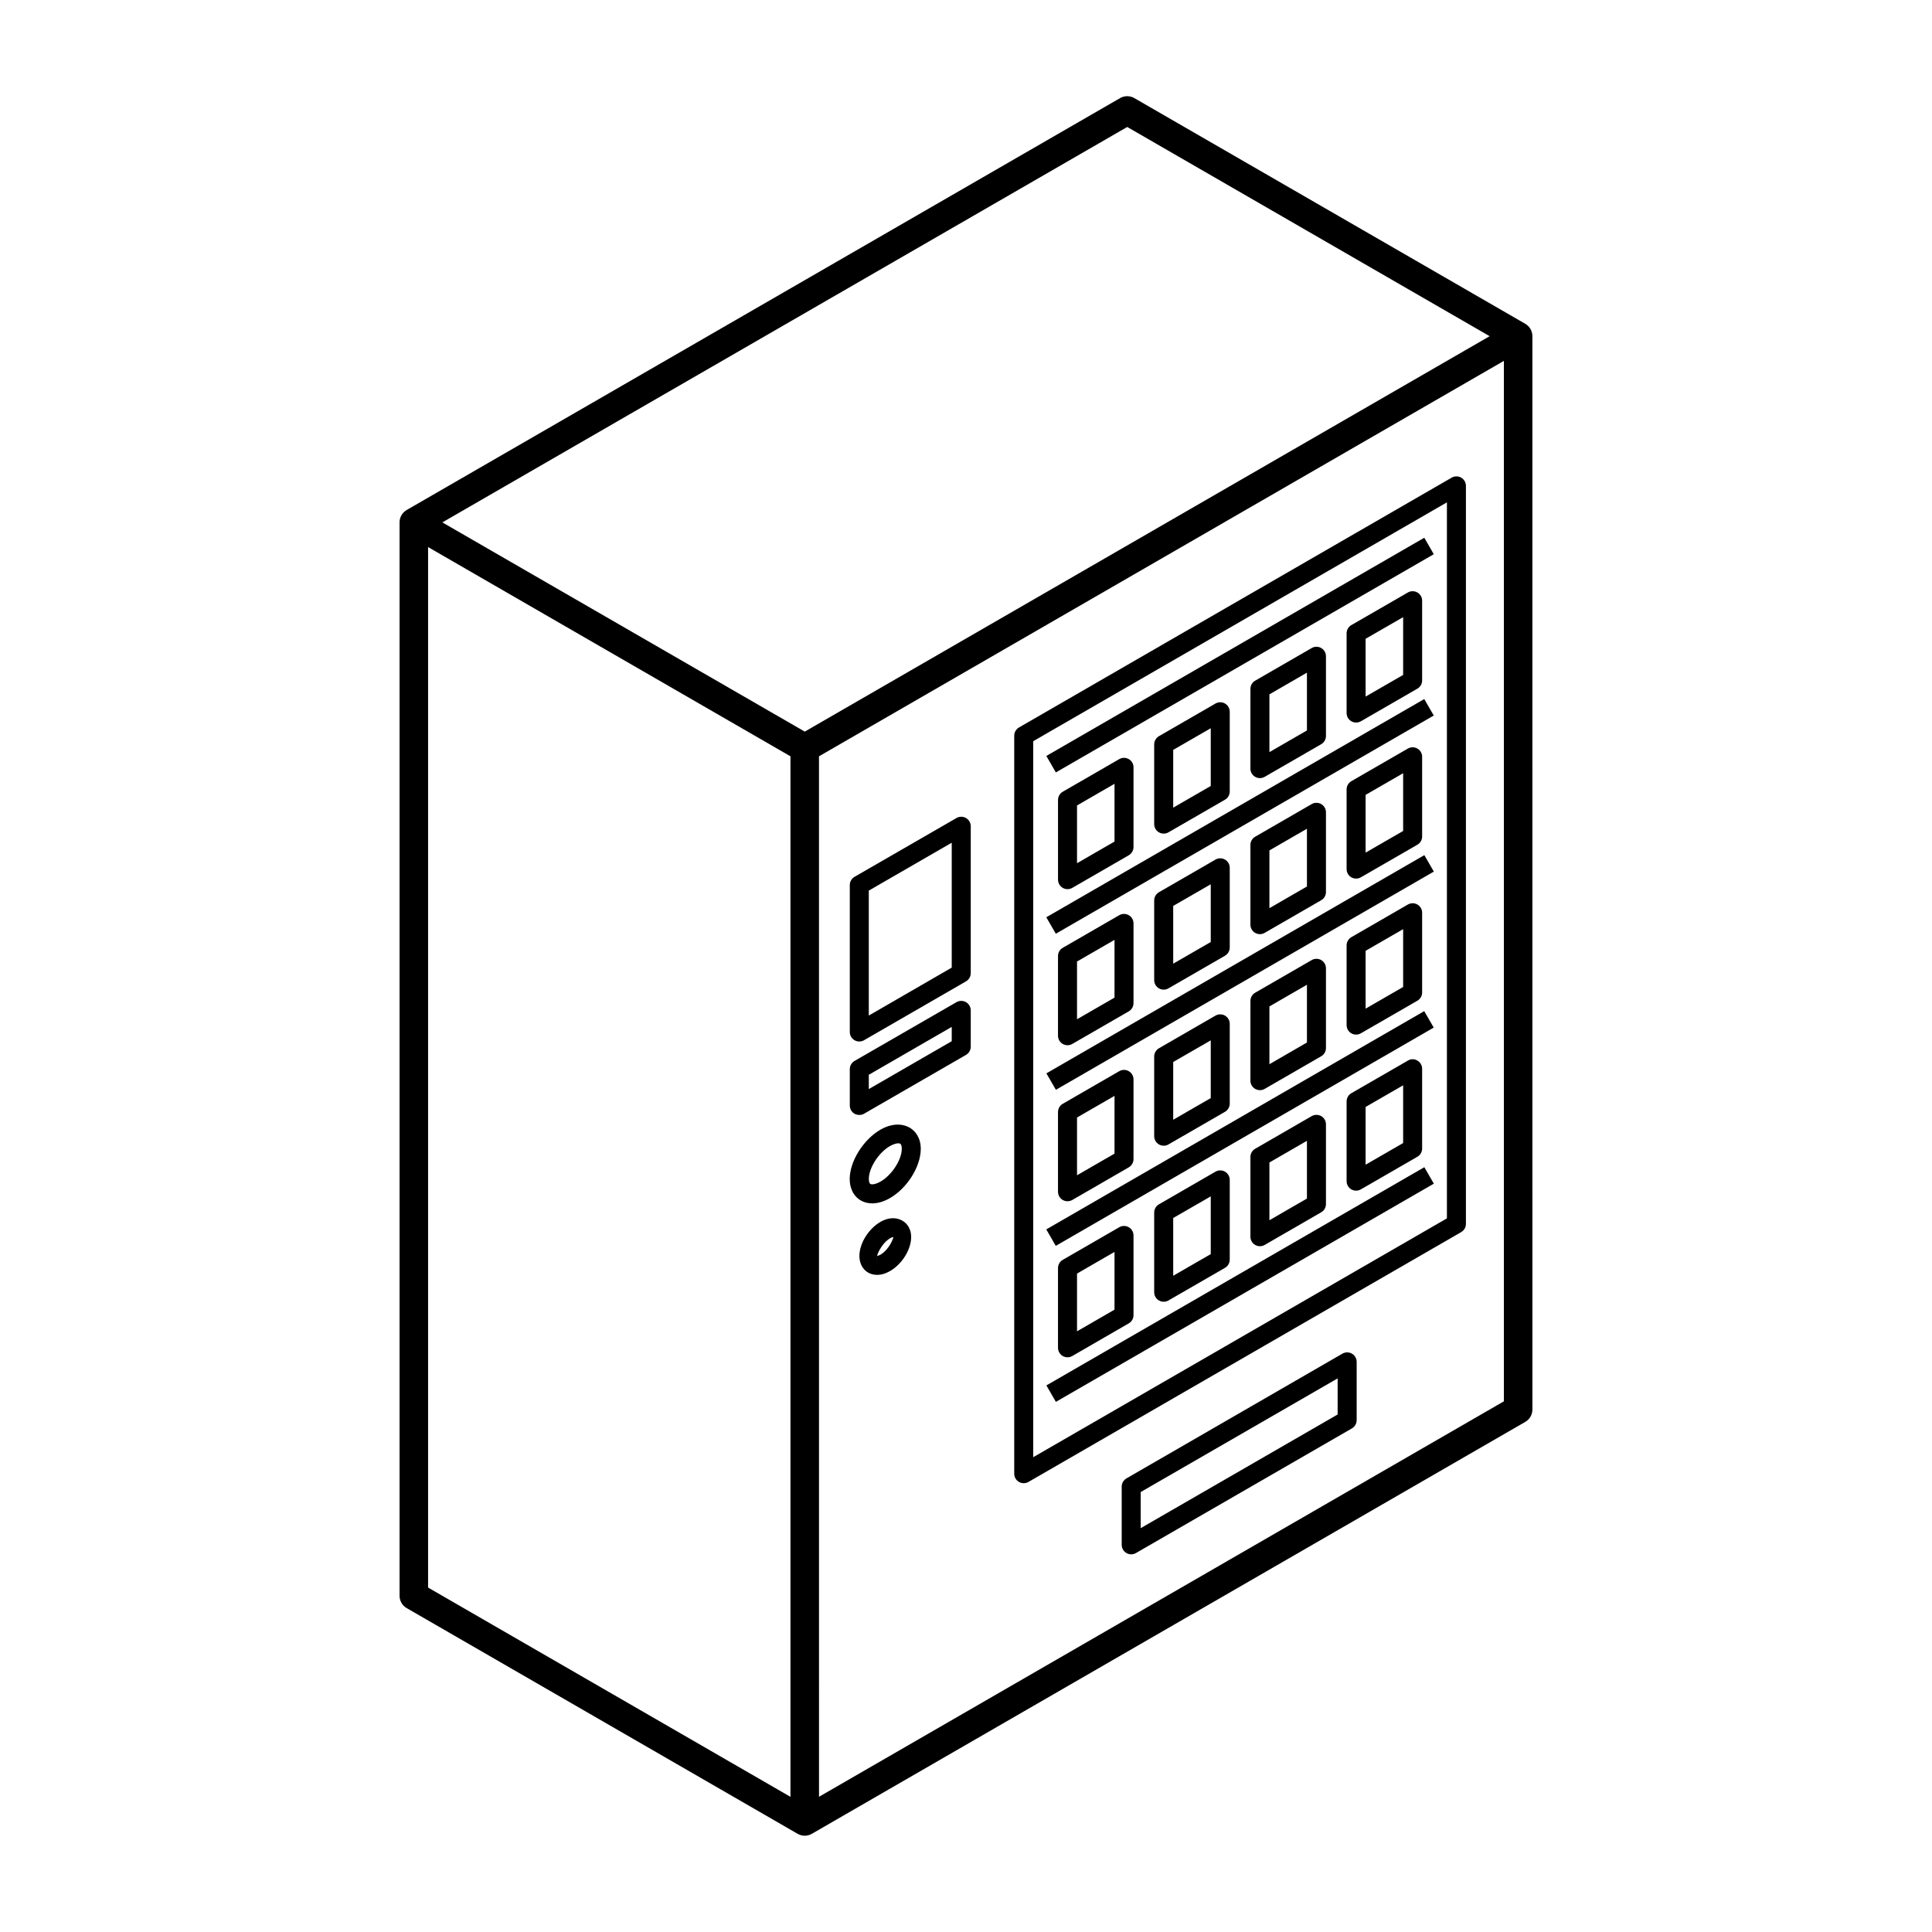
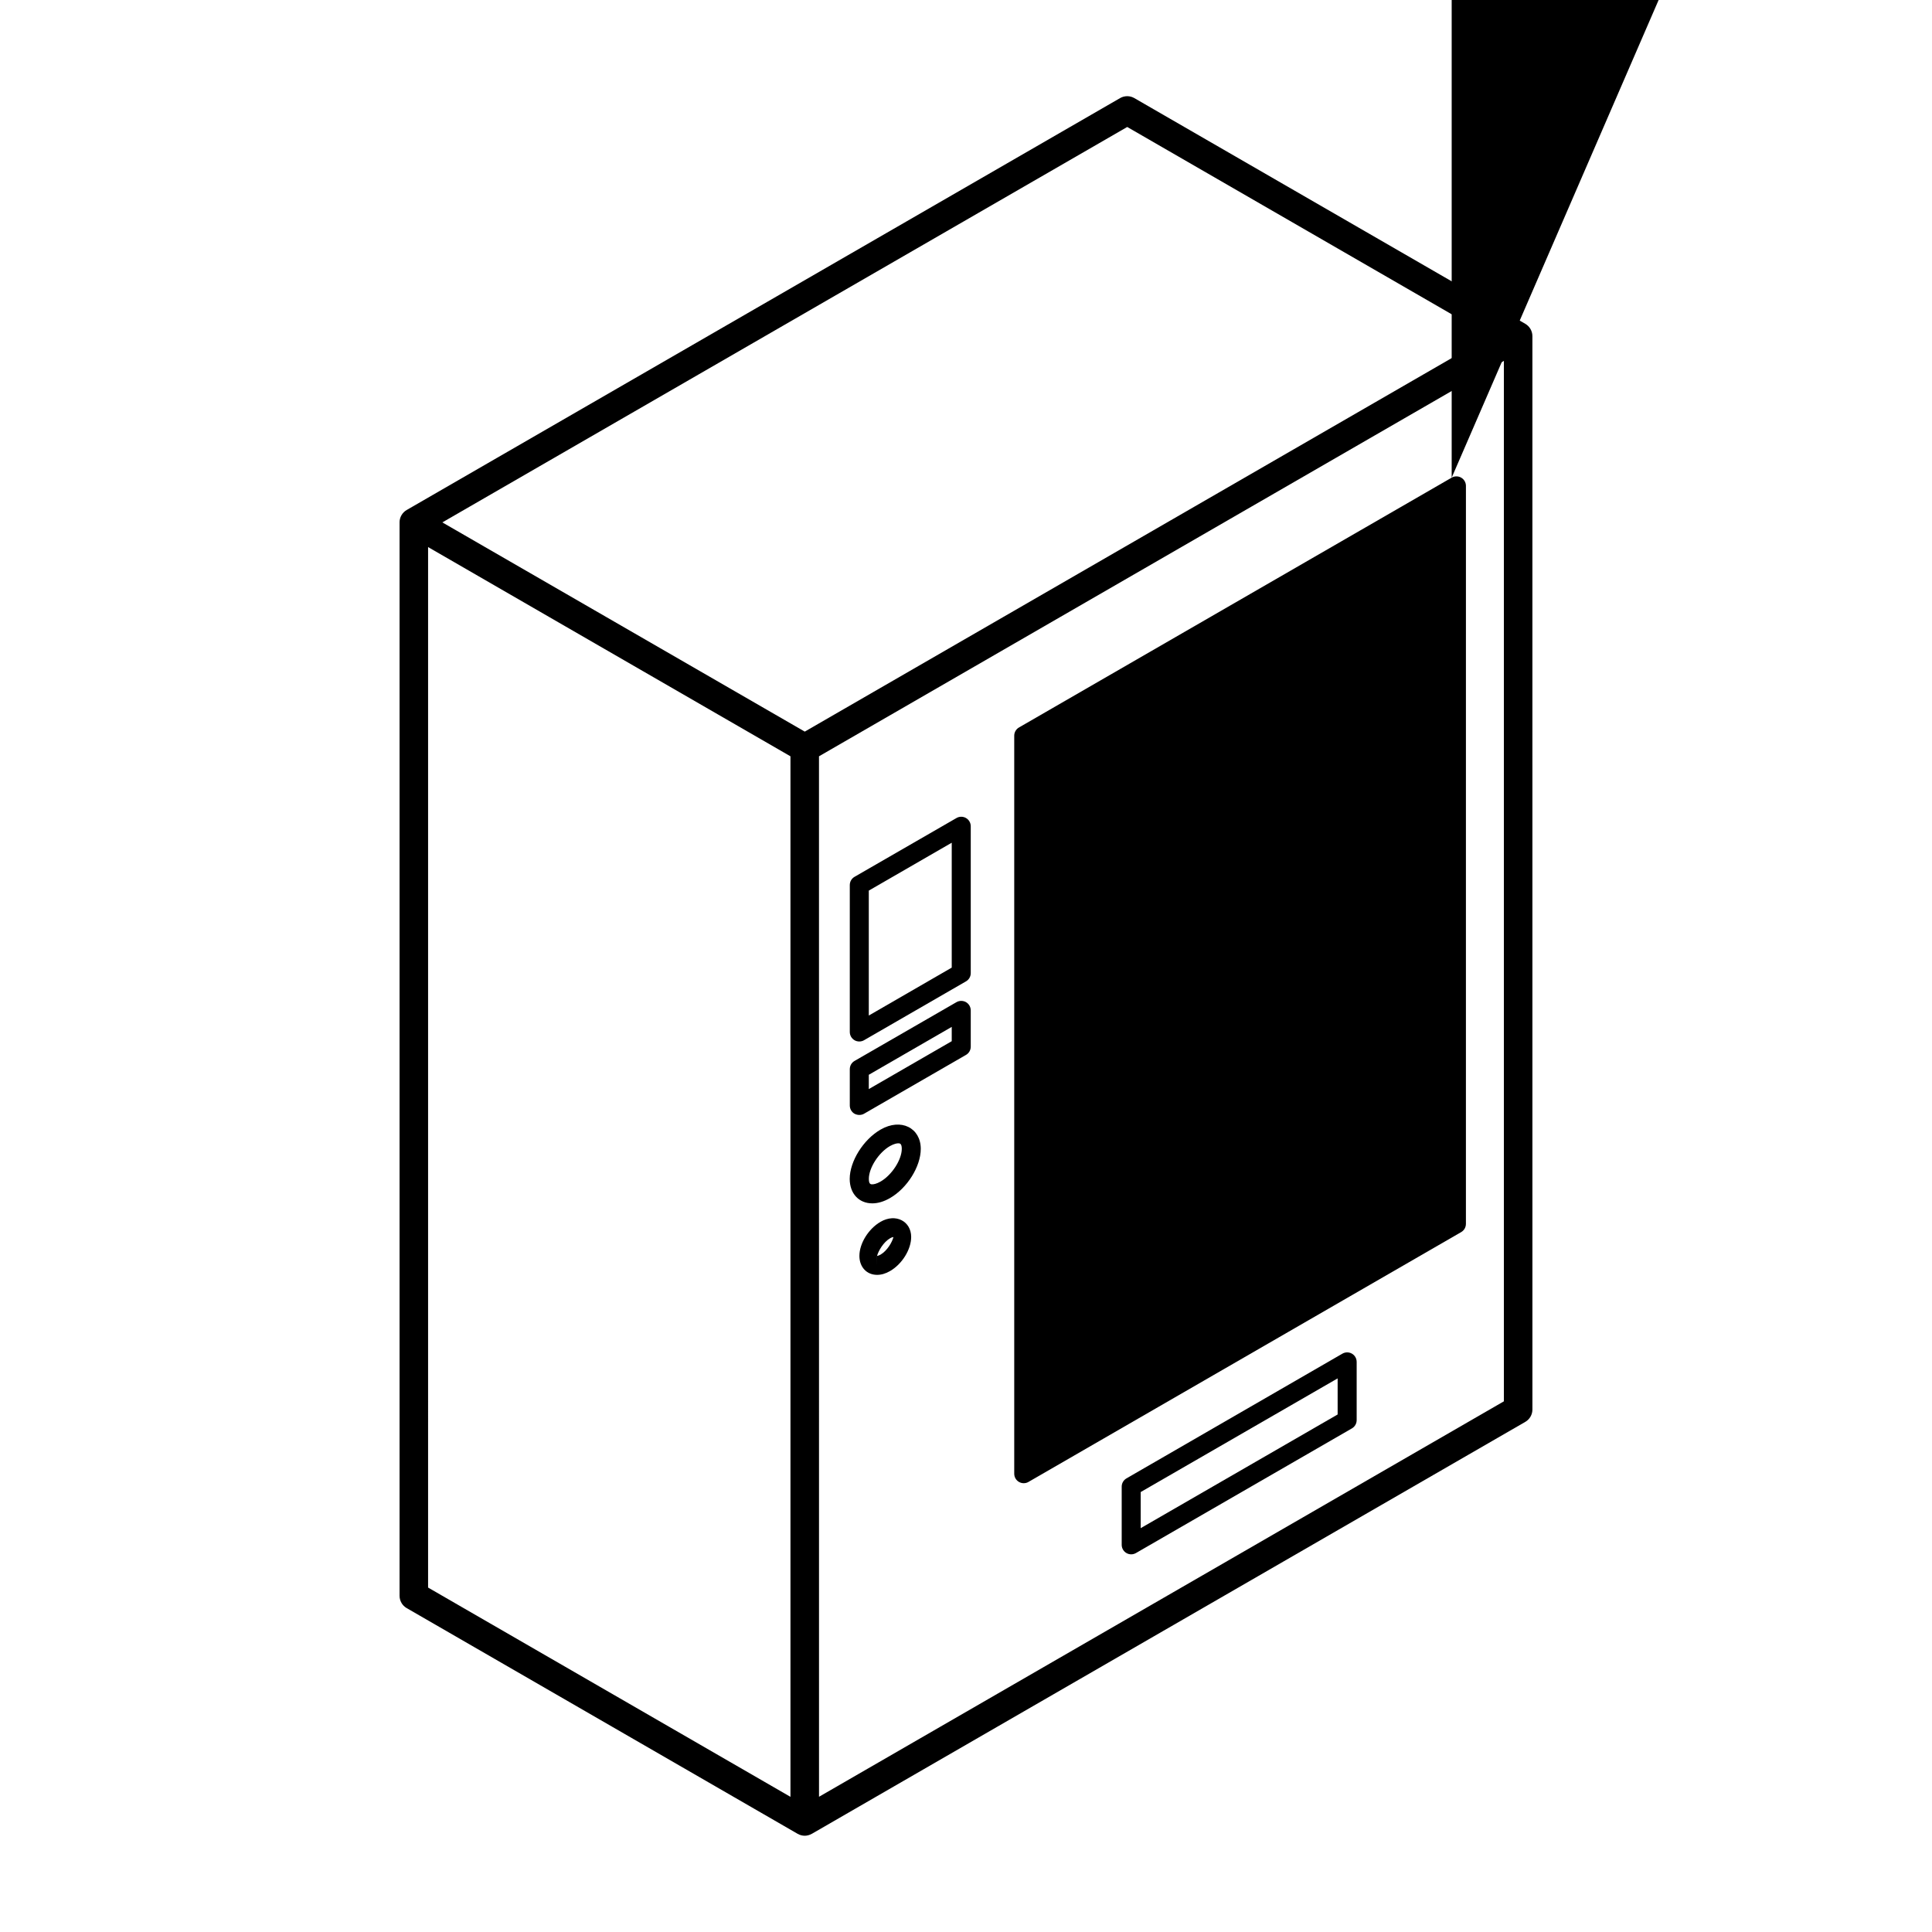
<svg xmlns="http://www.w3.org/2000/svg" fill="#000000" width="800px" height="800px" version="1.1" viewBox="144 144 512 512">
  <g>
    <path d="m249.89 282.44v284.46c0 1.352 0.727 2.602 1.891 3.266l103.59 59.809c0.586 0.336 1.238 0.516 1.891 0.516 0.648 0 1.309-0.195 1.891-0.516l189.06-109.16c1.164-0.672 1.891-1.918 1.891-3.266l-0.004-284.47c0-1.352-0.727-2.594-1.891-3.269l-103.6-59.812c-1.164-0.676-2.609-0.676-3.777 0l-189.06 109.16c-1.164 0.676-1.887 1.926-1.887 3.277zm111.15 61.988 114.55-66.137 66.957-38.656v275.73l-181.5 104.8zm-99.812-61.988 181.5-104.79 96.043 55.445-181.5 104.79zm-3.781 6.539 32.27 18.637 63.762 36.812v275.75l-32.273-18.637-63.758-36.82z" />
    <path d="m442.52 535.79c-0.777 0.449-1.258 1.281-1.258 2.18v15.426c0 0.902 0.484 1.734 1.258 2.18 0.387 0.227 0.828 0.336 1.258 0.336 0.434 0 0.871-0.117 1.258-0.336l57.238-33.039c0.781-0.453 1.258-1.281 1.258-2.207v-15.391c0-0.934-0.48-1.758-1.258-2.207-0.777-0.449-1.742-0.449-2.519 0zm3.777 3.617 52.191-30.121v9.566l-52.191 30.125z" />
    <path d="m400 404.07c0.781-0.449 1.258-1.281 1.258-2.18v-38.926c0-0.902-0.48-1.734-1.258-2.18-0.777-0.449-1.742-0.449-2.519 0l-27.02 15.582c-0.777 0.449-1.258 1.281-1.258 2.18v38.938c0 0.906 0.484 1.734 1.258 2.188 0.387 0.227 0.828 0.332 1.258 0.332 0.434 0 0.875-0.109 1.258-0.332zm-3.781-3.641-21.98 12.699v-33.109l21.98-12.691z" />
    <path d="m400 423.56c0.781-0.449 1.258-1.281 1.258-2.18v-9.613c0-0.902-0.48-1.734-1.258-2.188-0.777-0.441-1.742-0.441-2.519 0l-27.02 15.582c-0.777 0.441-1.258 1.273-1.258 2.207v9.578c0 0.934 0.484 1.77 1.258 2.207 0.387 0.207 0.828 0.316 1.258 0.316 0.434 0 0.875-0.09 1.258-0.316zm-3.781-3.633-21.98 12.691v-3.789l21.98-12.695z" />
    <path d="m369.18 456.41c0 3.871 2.414 6.492 5.984 6.492 1.508 0 3.09-0.473 4.707-1.406 4.566-2.637 8.141-8.363 8.141-13.039 0-5.523-5.211-8.246-10.66-5.098-4.566 2.641-8.148 8.379-8.172 13.051zm5.074-0.012c0-2.887 2.59-6.949 5.594-8.68 1.129-0.629 1.863-0.73 2.207-0.73 0.363 0 0.926 0 0.926 1.461 0 2.887-2.625 6.949-5.621 8.676-1.102 0.629-1.844 0.734-2.191 0.734-0.371 0.008-0.926 0.008-0.914-1.461z" />
    <path d="m371.75 476.82c0 2.961 1.93 5.031 4.695 5.031 1.117 0 2.262-0.332 3.426-1.008 3.188-1.832 5.598-5.723 5.598-9.035 0-4.144-4.074-6.348-8.117-4.016-3.199 1.848-5.602 5.734-5.602 9.027zm4.68 0c0.352-1.324 1.699-3.656 3.438-4.656 0.43-0.25 0.754-0.332 0.906-0.332-0.344 1.355-1.664 3.637-3.426 4.66-0.43 0.238-0.754 0.328-0.906 0.328v2.519z" />
-     <path d="m504.64 335.15 14.984-8.652c0.777-0.449 1.258-1.281 1.258-2.18v-21.125c0-0.902-0.484-1.734-1.258-2.18-0.777-0.449-1.75-0.449-2.519 0l-14.984 8.645c-0.777 0.449-1.258 1.281-1.258 2.18v21.125c0 0.902 0.484 1.734 1.258 2.18 0.387 0.227 0.828 0.336 1.258 0.336 0.438 0.004 0.867-0.109 1.262-0.328zm1.262-21.863 9.945-5.738v15.312l-9.945 5.738z" />
-     <path d="m479.15 349.87 14.984-8.652c0.781-0.449 1.258-1.281 1.258-2.18v-21.125c0-0.902-0.48-1.734-1.258-2.18-0.777-0.449-1.742-0.449-2.519 0l-14.984 8.652c-0.781 0.449-1.258 1.281-1.258 2.18v21.125c0 0.902 0.48 1.734 1.258 2.18 0.387 0.227 0.828 0.336 1.258 0.336 0.434 0 0.871-0.117 1.262-0.336zm1.258-21.863 9.945-5.742v15.312l-9.945 5.742z" />
-     <path d="m453.65 364.58 14.988-8.652c0.777-0.449 1.258-1.281 1.258-2.18v-21.125c0-0.902-0.484-1.734-1.258-2.18-0.777-0.449-1.75-0.449-2.519 0l-14.988 8.652c-0.777 0.449-1.258 1.281-1.258 2.18v21.125c0 0.902 0.484 1.734 1.258 2.18 0.387 0.227 0.828 0.336 1.258 0.336 0.441 0 0.879-0.109 1.262-0.336zm1.262-21.852 9.949-5.738v15.305l-9.949 5.738z" />
    <path d="m428.16 379.3 14.973-8.645c0.781-0.449 1.258-1.281 1.258-2.18l0.004-21.125c0-0.902-0.48-1.734-1.258-2.18-0.77-0.449-1.742-0.449-2.519 0l-14.973 8.645c-0.781 0.449-1.258 1.281-1.258 2.18v21.125c0 0.902 0.48 1.734 1.258 2.18 0.387 0.227 0.828 0.336 1.258 0.336 0.438 0.004 0.871-0.113 1.258-0.336zm1.262-21.848 9.934-5.738v15.312l-9.934 5.734z" />
-     <path d="m528.71 270.58-114.67 66.207c-0.781 0.449-1.258 1.281-1.258 2.18v195.58c0 0.902 0.48 1.734 1.258 2.18 0.383 0.227 0.828 0.336 1.258 0.336 0.434 0 0.871-0.109 1.258-0.336l114.67-66.207c0.781-0.449 1.258-1.281 1.258-2.188l0.004-195.57c0-0.902-0.48-1.734-1.258-2.18-0.777-0.449-1.742-0.449-2.519-0.004zm-1.262 196.3-109.63 63.293v-189.75l109.63-63.293z" />
+     <path d="m528.71 270.58-114.67 66.207c-0.781 0.449-1.258 1.281-1.258 2.18v195.58c0 0.902 0.48 1.734 1.258 2.18 0.383 0.227 0.828 0.336 1.258 0.336 0.434 0 0.871-0.109 1.258-0.336l114.67-66.207c0.781-0.449 1.258-1.281 1.258-2.188l0.004-195.57c0-0.902-0.48-1.734-1.258-2.18-0.777-0.449-1.742-0.449-2.519-0.004zv-189.75l109.63-63.293z" />
    <path d="m523.97 290.87-100.16 57.828-2.519-4.363 100.16-57.828z" />
    <path d="m523.96 333.62-100.16 57.828-2.519-4.363 100.16-57.828z" />
    <path d="m504.64 376.5 14.984-8.645c0.777-0.449 1.258-1.281 1.258-2.18v-21.121c0-0.902-0.484-1.734-1.258-2.18-0.777-0.449-1.75-0.449-2.519 0l-14.984 8.645c-0.777 0.449-1.258 1.281-1.258 2.18v21.121c0 0.902 0.484 1.734 1.258 2.18 0.387 0.227 0.828 0.336 1.258 0.336 0.438 0 0.867-0.109 1.262-0.336zm1.262-21.852 9.945-5.738v15.305l-9.945 5.738z" />
    <path d="m479.15 391.22 14.984-8.652c0.781-0.449 1.258-1.281 1.258-2.18v-21.121c0-0.902-0.48-1.734-1.258-2.18-0.777-0.449-1.742-0.449-2.519 0l-14.984 8.652c-0.781 0.449-1.258 1.281-1.258 2.18v21.125c0 0.902 0.48 1.734 1.258 2.18 0.387 0.227 0.828 0.336 1.258 0.336 0.434 0 0.871-0.113 1.262-0.34zm1.258-21.852 9.945-5.742v15.305l-9.945 5.742z" />
    <path d="m453.65 405.93 14.988-8.652c0.777-0.449 1.258-1.281 1.258-2.18v-21.121c0-0.902-0.484-1.734-1.258-2.18-0.777-0.449-1.75-0.449-2.519 0l-14.988 8.652c-0.777 0.449-1.258 1.281-1.258 2.18v21.121c0 0.902 0.484 1.734 1.258 2.18 0.387 0.227 0.828 0.336 1.258 0.336 0.441 0 0.879-0.109 1.262-0.336zm1.262-21.852 9.949-5.738v15.305l-9.949 5.738z" />
    <path d="m428.16 420.66 14.973-8.641c0.781-0.449 1.258-1.281 1.258-2.18v-21.125c0-0.902-0.48-1.734-1.258-2.18-0.77-0.449-1.742-0.449-2.519 0l-14.973 8.645c-0.781 0.449-1.258 1.281-1.258 2.18v21.121c0 0.902 0.48 1.734 1.258 2.18 0.387 0.227 0.828 0.336 1.258 0.336 0.441 0 0.875-0.109 1.262-0.336zm1.262-21.848 9.934-5.738v15.305l-9.934 5.734z" />
    <path d="m523.98 374.98-100.16 57.828-2.516-4.359 100.16-57.828z" />
    <path d="m504.64 417.84 14.984-8.645c0.777-0.453 1.258-1.281 1.258-2.188v-21.121c0-0.902-0.484-1.734-1.258-2.18-0.777-0.449-1.75-0.449-2.519 0l-14.984 8.652c-0.777 0.449-1.258 1.281-1.258 2.18v21.121c0 0.906 0.484 1.738 1.258 2.188 0.387 0.227 0.828 0.332 1.258 0.332 0.438-0.004 0.867-0.109 1.262-0.34zm1.262-21.867 9.945-5.738v15.324l-9.945 5.742z" />
    <path d="m479.15 432.57 14.984-8.652c0.781-0.449 1.258-1.281 1.258-2.188v-21.121c0-0.902-0.48-1.734-1.258-2.18-0.777-0.449-1.742-0.449-2.519 0l-14.984 8.652c-0.781 0.449-1.258 1.281-1.258 2.18v21.125c0 0.902 0.48 1.734 1.258 2.18 0.387 0.227 0.828 0.336 1.258 0.336 0.434 0.004 0.871-0.105 1.262-0.332zm1.258-21.855 9.945-5.75v15.312l-9.945 5.75z" />
    <path d="m453.65 447.29 14.988-8.652c0.777-0.449 1.258-1.281 1.258-2.18v-21.125c0-0.902-0.484-1.734-1.258-2.188-0.777-0.441-1.75-0.441-2.519 0l-14.988 8.656c-0.777 0.449-1.258 1.281-1.258 2.18v21.125c0 0.902 0.484 1.734 1.258 2.18 0.387 0.23 0.828 0.336 1.258 0.336 0.441 0.008 0.879-0.098 1.262-0.332zm1.262-21.848 9.949-5.738v15.305l-9.949 5.738z" />
-     <path d="m428.16 462.01 14.973-8.652c0.781-0.449 1.258-1.281 1.258-2.18v-21.125c0-0.902-0.48-1.734-1.258-2.18-0.77-0.453-1.742-0.453-2.519 0l-14.973 8.645c-0.781 0.449-1.258 1.281-1.258 2.18v21.125c0 0.906 0.48 1.734 1.258 2.188 0.387 0.227 0.828 0.332 1.258 0.332 0.441 0 0.875-0.113 1.262-0.332zm1.262-21.859 9.934-5.734v15.305l-9.934 5.738z" />
    <path d="m523.95 416.32-100.16 57.844-2.516-4.359 100.16-57.844z" />
    <path d="m504.64 459.2 14.984-8.652c0.777-0.449 1.258-1.281 1.258-2.18v-21.121c0-0.902-0.484-1.738-1.258-2.18-0.777-0.484-1.75-0.484-2.519 0l-14.984 8.641c-0.777 0.453-1.258 1.281-1.258 2.188v21.125c0 0.902 0.484 1.734 1.258 2.18 0.387 0.227 0.828 0.336 1.258 0.336 0.438 0.004 0.867-0.113 1.262-0.336zm1.262-21.848 9.945-5.738v15.301l-9.945 5.742z" />
    <path d="m479.15 473.92 14.984-8.652c0.781-0.449 1.258-1.281 1.258-2.188v-21.113c0-0.906-0.48-1.734-1.258-2.188-0.777-0.441-1.742-0.441-2.519 0l-14.984 8.656c-0.781 0.449-1.258 1.281-1.258 2.18v21.125c0 0.902 0.48 1.734 1.258 2.18 0.387 0.227 0.828 0.336 1.258 0.336 0.434 0.008 0.871-0.109 1.262-0.336zm1.258-21.852 9.945-5.742v15.301l-9.945 5.75z" />
    <path d="m453.65 488.64 14.988-8.652c0.777-0.449 1.258-1.281 1.258-2.188v-21.113c0-0.902-0.484-1.734-1.258-2.188-0.777-0.441-1.75-0.441-2.519 0l-14.988 8.656c-0.777 0.449-1.258 1.281-1.258 2.18v21.121c0 0.902 0.484 1.734 1.258 2.18 0.387 0.227 0.828 0.336 1.258 0.336 0.441 0.004 0.879-0.105 1.262-0.332zm1.262-21.855 9.949-5.738v15.305l-9.949 5.738z" />
    <path d="m428.16 503.36 14.973-8.652c0.781-0.449 1.258-1.281 1.258-2.18v-21.121c0-0.902-0.48-1.734-1.258-2.18-0.77-0.449-1.742-0.449-2.519 0l-14.973 8.645c-0.781 0.449-1.258 1.281-1.258 2.188v21.113c0 0.902 0.48 1.734 1.258 2.188 0.387 0.227 0.828 0.332 1.258 0.332 0.441 0 0.875-0.113 1.262-0.332zm1.262-21.855 9.934-5.734v15.305l-9.934 5.734z" />
    <path d="m523.98 457.68-100.16 57.828-2.516-4.359 100.16-57.828z" />
  </g>
</svg>